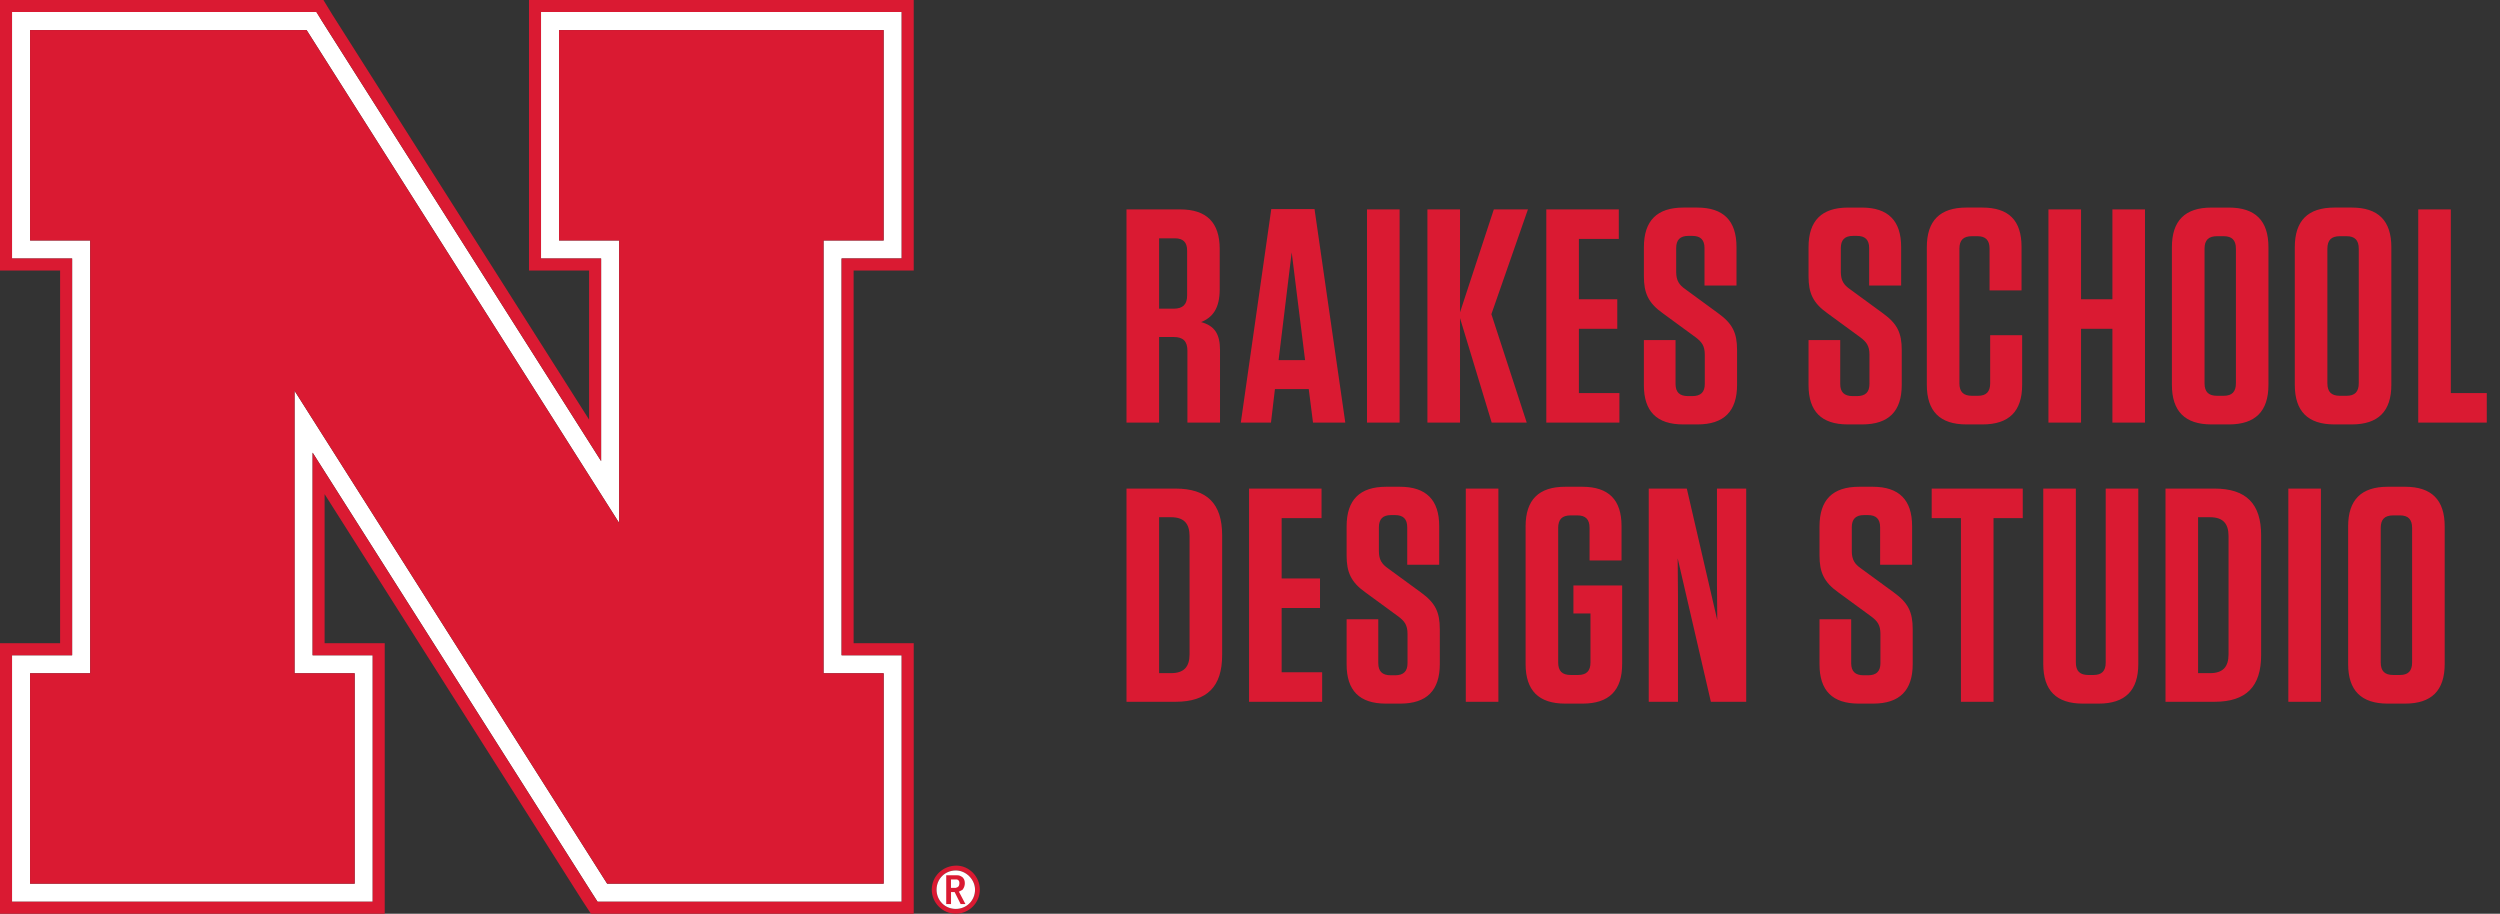
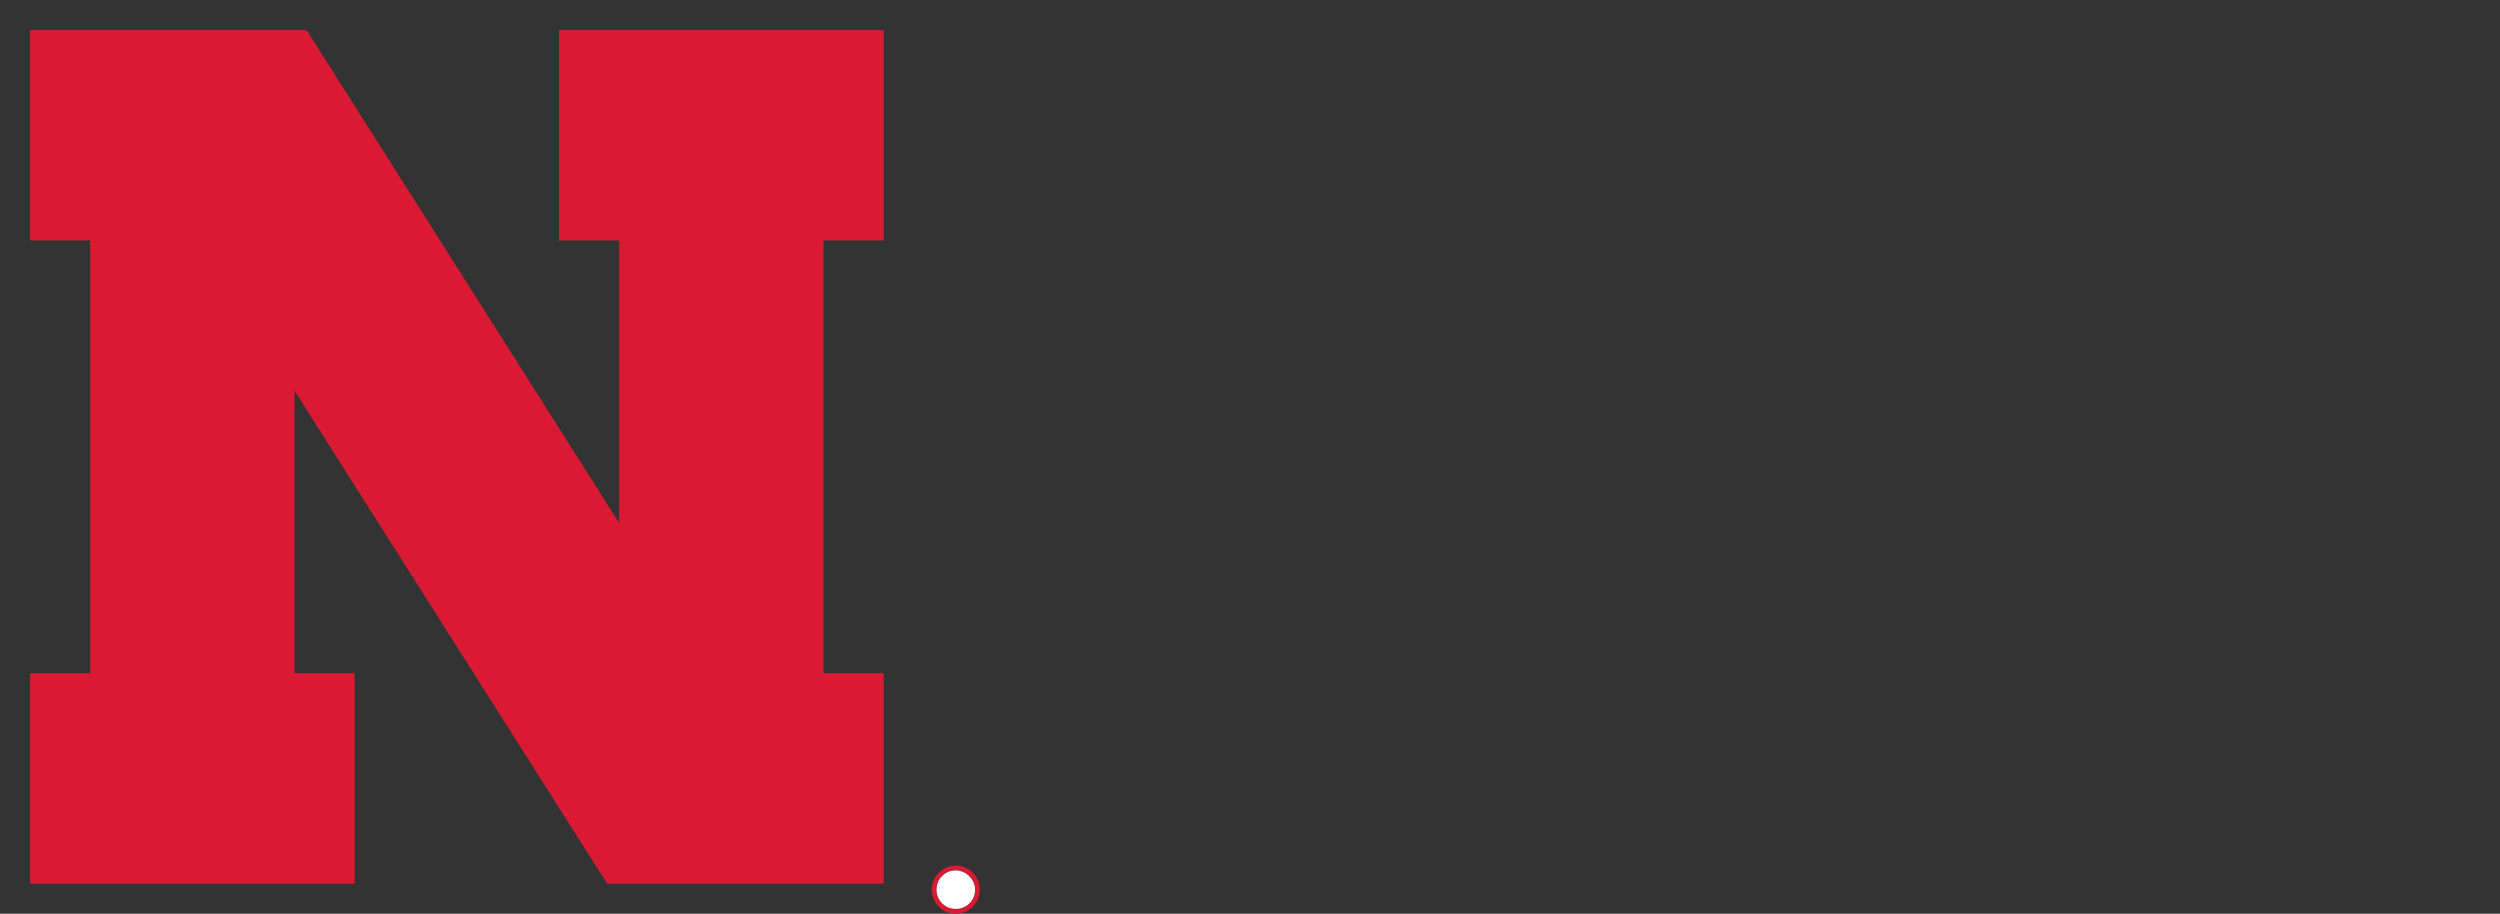
<svg xmlns="http://www.w3.org/2000/svg" version="1.1" width="98.499" height="36" viewBox="0 0 98.499 36" id="svg2">
  <rect x="0" y="0" width="98.499" height="36" fill="#333333" stroke="none" />
  <defs id="defs20" />
-   <path d="m 47.324,12.69 c 0.528,0.144 0.744,0.468 0.744,1.104 l 0,2.856 -1.284,0 0,-2.832 c 0,-0.372 -0.168,-0.54 -0.54,-0.54 l -0.576,0 0,3.372 -1.284,0 0,-8.4 2.112,0 c 1.044,0 1.56,0.516 1.56,1.56 l 0,1.584 c 0,0.744 -0.264,1.104 -0.732,1.296 z M 46.772,9.87 c 0,-0.324 -0.156,-0.48 -0.48,-0.48 l -0.624,0 0,2.772 0.576,0 c 0.36,0 0.528,-0.168 0.528,-0.516 l 0,-1.776 z m 5.02,-1.632 1.212,8.412 -1.272,0 -0.168,-1.32 -1.332,0 -0.156,1.32 -1.188,0 1.2,-8.412 1.704,0 z m -0.9,1.704 -0.516,4.248 1.044,0 z m 4.252,-1.692 0,8.4 -1.284,0 0,-8.4 1.284,0 z m 5.008,8.4 -1.38,0 -1.248,-4.116 0,4.116 -1.284,0 0,-8.4 1.284,0 0,4.056 1.332,-4.056 1.344,0 -1.44,4.128 z m 0.772,-8.4 2.856,0 0,1.164 -1.572,0 0,2.376 1.512,0 0,1.164 -1.512,0 0,2.532 1.596,0 0,1.164 -2.88,0 0,-8.4 z m 6.772,4.092 c 0.564,0.408 0.744,0.768 0.744,1.452 l 0,1.368 c 0,1.044 -0.516,1.56 -1.56,1.56 l -0.564,0 c -1.044,0 -1.548,-0.516 -1.548,-1.548 l 0,-1.776 1.248,0 0,1.728 c 0,0.324 0.156,0.48 0.492,0.48 l 0.168,0 c 0.336,0 0.492,-0.156 0.492,-0.48 l 0,-1.152 c 0,-0.348 -0.12,-0.504 -0.36,-0.684 L 65.513,12.342 C 64.937,11.934 64.769,11.538 64.769,10.89 l 0,-1.152 c 0,-1.044 0.516,-1.56 1.56,-1.56 l 0.54,0 c 1.032,0 1.548,0.516 1.548,1.548 l 0,1.524 -1.26,0 0,-1.476 c 0,-0.324 -0.156,-0.48 -0.48,-0.48 l -0.156,0 c -0.324,0 -0.48,0.156 -0.48,0.48 l 0,0.936 c 0,0.348 0.12,0.516 0.36,0.684 z m 6.488,0 c 0.564,0.408 0.744,0.768 0.744,1.452 l 0,1.368 c 0,1.044 -0.516,1.56 -1.56,1.56 l -0.564,0 c -1.044,0 -1.548,-0.516 -1.548,-1.548 l 0,-1.776 1.248,0 0,1.728 c 0,0.324 0.156,0.48 0.492,0.48 l 0.168,0 c 0.336,0 0.492,-0.156 0.492,-0.48 l 0,-1.152 c 0,-0.348 -0.12,-0.504 -0.36,-0.684 l -1.296,-0.948 c -0.576,-0.408 -0.744,-0.804 -0.744,-1.452 l 0,-1.152 c 0,-1.044 0.516,-1.56 1.56,-1.56 l 0.54,0 c 1.032,0 1.548,0.516 1.548,1.548 l 0,1.524 -1.26,0 0,-1.476 c 0,-0.324 -0.156,-0.48 -0.48,-0.48 l -0.156,0 c -0.324,0 -0.48,0.156 -0.48,0.48 l 0,0.936 c 0,0.348 0.12,0.516 0.36,0.684 z m 4.228,0.864 1.26,0 0,1.956 c 0,1.044 -0.516,1.56 -1.56,1.56 l -0.636,0 c -1.044,0 -1.56,-0.516 -1.56,-1.56 l 0,-5.424 c 0,-1.044 0.516,-1.56 1.56,-1.56 l 0.624,0 c 1.044,0 1.548,0.504 1.548,1.548 l 0,1.716 -1.26,0 0,-1.644 c 0,-0.336 -0.156,-0.492 -0.48,-0.492 l -0.216,0 c -0.336,0 -0.492,0.156 -0.492,0.492 l 0,5.304 c 0,0.336 0.156,0.492 0.492,0.492 l 0.24,0 c 0.324,0 0.48,-0.156 0.48,-0.492 l 0,-1.896 z m 3.58,-1.416 1.236,0 0,-3.54 1.284,0 0,8.4 -1.284,0 0,-3.696 -1.236,0 0,3.696 -1.284,0 0,-8.4 1.284,0 0,3.54 z m 7.384,3.372 c 0,1.044 -0.516,1.56 -1.56,1.56 l -0.684,0 c -1.044,0 -1.56,-0.516 -1.56,-1.56 l 0,-5.424 c 0,-1.044 0.516,-1.56 1.56,-1.56 l 0.684,0 c 1.044,0 1.56,0.516 1.56,1.56 l 0,5.424 z M 88.094,9.798 c 0,-0.336 -0.156,-0.492 -0.48,-0.492 l -0.264,0 c -0.336,0 -0.492,0.156 -0.492,0.492 l 0,5.304 c 0,0.336 0.156,0.492 0.492,0.492 l 0.264,0 c 0.324,0 0.48,-0.156 0.48,-0.492 l 0,-5.304 z m 6.124,5.364 c 0,1.044 -0.516,1.56 -1.56,1.56 l -0.684,0 c -1.044,0 -1.56,-0.516 -1.56,-1.56 l 0,-5.424 c 0,-1.044 0.516,-1.56 1.56,-1.56 l 0.684,0 c 1.044,0 1.56,0.516 1.56,1.56 l 0,5.424 z m -1.284,-5.364 c 0,-0.336 -0.156,-0.492 -0.48,-0.492 l -0.264,0 c -0.336,0 -0.492,0.156 -0.492,0.492 l 0,5.304 c 0,0.336 0.156,0.492 0.492,0.492 l 0.264,0 c 0.324,0 0.48,-0.156 0.48,-0.492 l 0,-5.304 z m 2.344,-1.548 1.284,0 0,7.236 1.416,0 0,1.164 -2.7,0 0,-8.4 z" id="path4" style="fill:#da1a32" />
-   <path d="m 44.384,27.65 0,-8.4 1.932,0 c 1.248,0 1.836,0.6 1.836,1.836 l 0,4.728 c 0,1.236 -0.588,1.836 -1.836,1.836 l -1.932,0 z m 1.284,-7.272 0,6.144 0.468,0 c 0.504,0 0.732,-0.24 0.732,-0.744 l 0,-4.656 c 0,-0.504 -0.228,-0.744 -0.732,-0.744 l -0.468,0 z m 3.544,-1.128 2.856,0 0,1.164 -1.572,0 0,2.376 1.512,0 0,1.164 -1.512,0 0,2.532 1.596,0 0,1.164 -2.88,0 0,-8.4 z m 6.772,4.092 c 0.564,0.408 0.744,0.768 0.744,1.452 l 0,1.368 c 0,1.044 -0.516,1.56 -1.56,1.56 l -0.564,0 c -1.044,0 -1.548,-0.516 -1.548,-1.548 l 0,-1.776 1.248,0 0,1.728 c 0,0.324 0.156,0.48 0.492,0.48 l 0.168,0 c 0.336,0 0.492,-0.156 0.492,-0.48 l 0,-1.152 c 0,-0.348 -0.12,-0.504 -0.36,-0.684 l -1.296,-0.948 c -0.576,-0.408 -0.744,-0.804 -0.744,-1.452 l 0,-1.152 c 0,-1.044 0.516,-1.56 1.56,-1.56 l 0.54,0 c 1.032,0 1.548,0.516 1.548,1.548 l 0,1.524 -1.26,0 0,-1.476 c 0,-0.324 -0.156,-0.48 -0.48,-0.48 l -0.156,0 c -0.324,0 -0.48,0.156 -0.48,0.48 l 0,0.936 c 0,0.348 0.12,0.516 0.36,0.684 z m 3.052,-4.092 0,8.4 -1.284,0 0,-8.4 1.284,0 z m 3.628,4.92 -0.672,0 0,-1.104 1.92,0 0,3.096 c 0,1.044 -0.516,1.56 -1.56,1.56 l -0.684,0 c -1.044,0 -1.56,-0.516 -1.56,-1.56 l 0,-5.424 c 0,-1.044 0.516,-1.56 1.56,-1.56 l 0.672,0 c 1.044,0 1.548,0.516 1.548,1.548 l 0,1.356 -1.26,0 0,-1.284 c 0,-0.336 -0.156,-0.492 -0.48,-0.492 l -0.264,0 c -0.336,0 -0.492,0.156 -0.492,0.492 l 0,5.304 c 0,0.336 0.156,0.492 0.492,0.492 l 0.288,0 c 0.336,0 0.492,-0.156 0.492,-0.492 l 0,-1.932 z m 6.136,3.48 -1.392,0 -1.308,-5.652 0.012,1.476 0,4.176 -1.152,0 0,-8.4 1.5,0 1.2,5.184 -0.012,-1.404 0,-3.78 1.152,0 0,8.4 z m 5.816,-4.308 c 0.564,0.408 0.744,0.768 0.744,1.452 l 0,1.368 c 0,1.044 -0.516,1.56 -1.56,1.56 l -0.564,0 c -1.044,0 -1.548,-0.516 -1.548,-1.548 l 0,-1.776 1.248,0 0,1.728 c 0,0.324 0.156,0.48 0.492,0.48 l 0.168,0 c 0.336,0 0.492,-0.156 0.492,-0.48 l 0,-1.152 c 0,-0.348 -0.12,-0.504 -0.36,-0.684 l -1.296,-0.948 c -0.576,-0.408 -0.744,-0.804 -0.744,-1.452 l 0,-1.152 c 0,-1.044 0.516,-1.56 1.56,-1.56 l 0.54,0 c 1.032,0 1.548,0.516 1.548,1.548 l 0,1.524 -1.26,0 0,-1.476 c 0,-0.324 -0.156,-0.48 -0.48,-0.48 l -0.156,0 c -0.324,0 -0.48,0.156 -0.48,0.48 l 0,0.936 c 0,0.348 0.12,0.516 0.36,0.684 z m 3.928,4.308 -1.284,0 0,-7.236 -1.152,0 0,-1.164 3.588,0 0,1.164 -1.152,0 0,7.236 z m 5.704,-8.4 0,6.912 c 0,1.044 -0.516,1.56 -1.56,1.56 l -0.624,0 c -1.044,0 -1.56,-0.516 -1.56,-1.56 l 0,-6.912 1.284,0 0,6.852 c 0,0.336 0.156,0.492 0.492,0.492 l 0.204,0 c 0.324,0 0.48,-0.156 0.48,-0.492 l 0,-6.852 1.284,0 z m 1.072,8.4 0,-8.4 1.932,0 c 1.248,0 1.836,0.6 1.836,1.836 l 0,4.728 c 0,1.236 -0.588,1.836 -1.836,1.836 l -1.932,0 z m 1.284,-7.272 0,6.144 0.468,0 c 0.504,0 0.732,-0.24 0.732,-0.744 l 0,-4.656 c 0,-0.504 -0.228,-0.744 -0.732,-0.744 l -0.468,0 z m 4.84,-1.128 0,8.4 -1.284,0 0,-8.4 1.284,0 z m 4.876,6.912 c 0,1.044 -0.516,1.56 -1.56,1.56 l -0.684,0 c -1.044,0 -1.56,-0.516 -1.56,-1.56 l 0,-5.424 c 0,-1.044 0.516,-1.56 1.56,-1.56 l 0.684,0 c 1.044,0 1.56,0.516 1.56,1.56 l 0,5.424 z m -1.284,-5.364 c 0,-0.336 -0.156,-0.492 -0.48,-0.492 l -0.264,0 c -0.336,0 -0.492,0.156 -0.492,0.492 l 0,5.304 c 0,0.336 0.156,0.492 0.492,0.492 l 0.264,0 c 0.324,0 0.48,-0.156 0.48,-0.492 l 0,-5.304 z" id="path6" style="fill:#da1a32" />
  <path d="m 37.682,34.105 c -0.545,0 -0.971,0.426 -0.971,0.947 0,0.521 0.426,0.947 0.947,0.947 0.521,0 0.947,-0.426 0.947,-0.947 0,-0.521 -0.426,-0.947 -0.924,-0.947 z m -0.024,1.705 c -0.426,0 -0.758,-0.332 -0.758,-0.758 0,-0.426 0.332,-0.758 0.758,-0.758 0.403,0 0.758,0.355 0.758,0.758 0,0.426 -0.332,0.758 -0.758,0.758 z" id="path8" style="fill:#da1a32" />
-   <path d="m 34.816,0.474 h -13.5 v 9.711 h 2.368 v 7.982 L 12.671,0.805 12.482,0.474 H 0.474 v 9.711 H 2.842 V 25.816 H 0.474 v 9.711 h 14.211 v -9.711 h -2.368 v -7.982 l 11.013,17.361 0.213,0.332 H 35.526 V 25.816 H 33.158 V 10.184 h 2.368 V 0.474 H 34.816 z M 13.974,26.526 v 8.289 H 1.184 V 26.526 H 3.553 V 9.474 H 1.184 V 1.184 h 10.895 l 12.316,19.421 V 9.474 H 22.026 V 1.184 h 12.789 v 8.289 h -2.368 v 17.053 h 2.368 v 8.289 H 23.921 L 11.605,15.395 v 11.132 h 2.368 z" id="path10" style="fill:#ffffff" />
  <path d="m 37.658,35.811 c -0.426,0 -0.758,-0.332 -0.758,-0.758 0,-0.426 0.332,-0.758 0.758,-0.758 0.403,0 0.758,0.355 0.758,0.758 0,0.426 -0.332,0.758 -0.758,0.758 z" id="path12" style="fill:#ffffff" />
  <path d="M 24.395,20.605 12.079,1.184 H 1.184 V 9.474 H 3.553 V 26.526 H 1.184 v 8.289 H 13.974 V 26.526 H 11.605 V 15.395 l 12.316,19.421 H 34.816 V 26.526 H 32.447 V 9.474 h 2.368 V 1.184 H 22.026 v 8.289 h 2.368 v 11.132 z" id="path14" style="fill:#da1a32" />
-   <path d="m 37.279,34.484 h 0.332 c 0.142,0 0.189,0 0.261,0.047 0.095,0.047 0.142,0.142 0.142,0.261 0,0.095 -0.024,0.166 -0.071,0.237 -0.024,0.047 -0.071,0.047 -0.142,0.095 h -0.024 l 0.261,0.497 h -0.189 l -0.237,-0.474 h -0.142 v 0.474 h -0.189 v -1.137 z m 0.284,0.497 h 0.095 c 0.095,-0.024 0.142,-0.071 0.142,-0.189 0,-0.071 -0.024,-0.118 -0.095,-0.142 h -0.237 v 0.332 h 0.095 z M 34.816,0 H 20.842 v 10.658 h 2.368 v 5.874 L 13.074,0.545 12.742,0 H 0 V 10.658 H 2.368 V 25.342 H 0 V 36 H 15.158 V 25.342 H 12.789 V 19.468 L 22.926,35.455 23.282,36 H 36 V 25.342 H 33.632 V 10.658 H 36 V 0 h -1.184 z m 0.711,1.184 v 9 h -2.368 v 15.632 h 2.368 v 9.711 H 23.542 L 23.329,35.195 12.316,17.834 v 7.982 h 2.368 v 9.711 H 0.474 V 25.816 H 2.842 V 10.184 H 0.474 V 0.474 h 11.984 l 0.213,0.332 11.013,17.361 V 10.184 H 21.316 V 0.474 h 14.211 v 0.711 z" id="path16" style="fill:#da1a32" />
</svg>